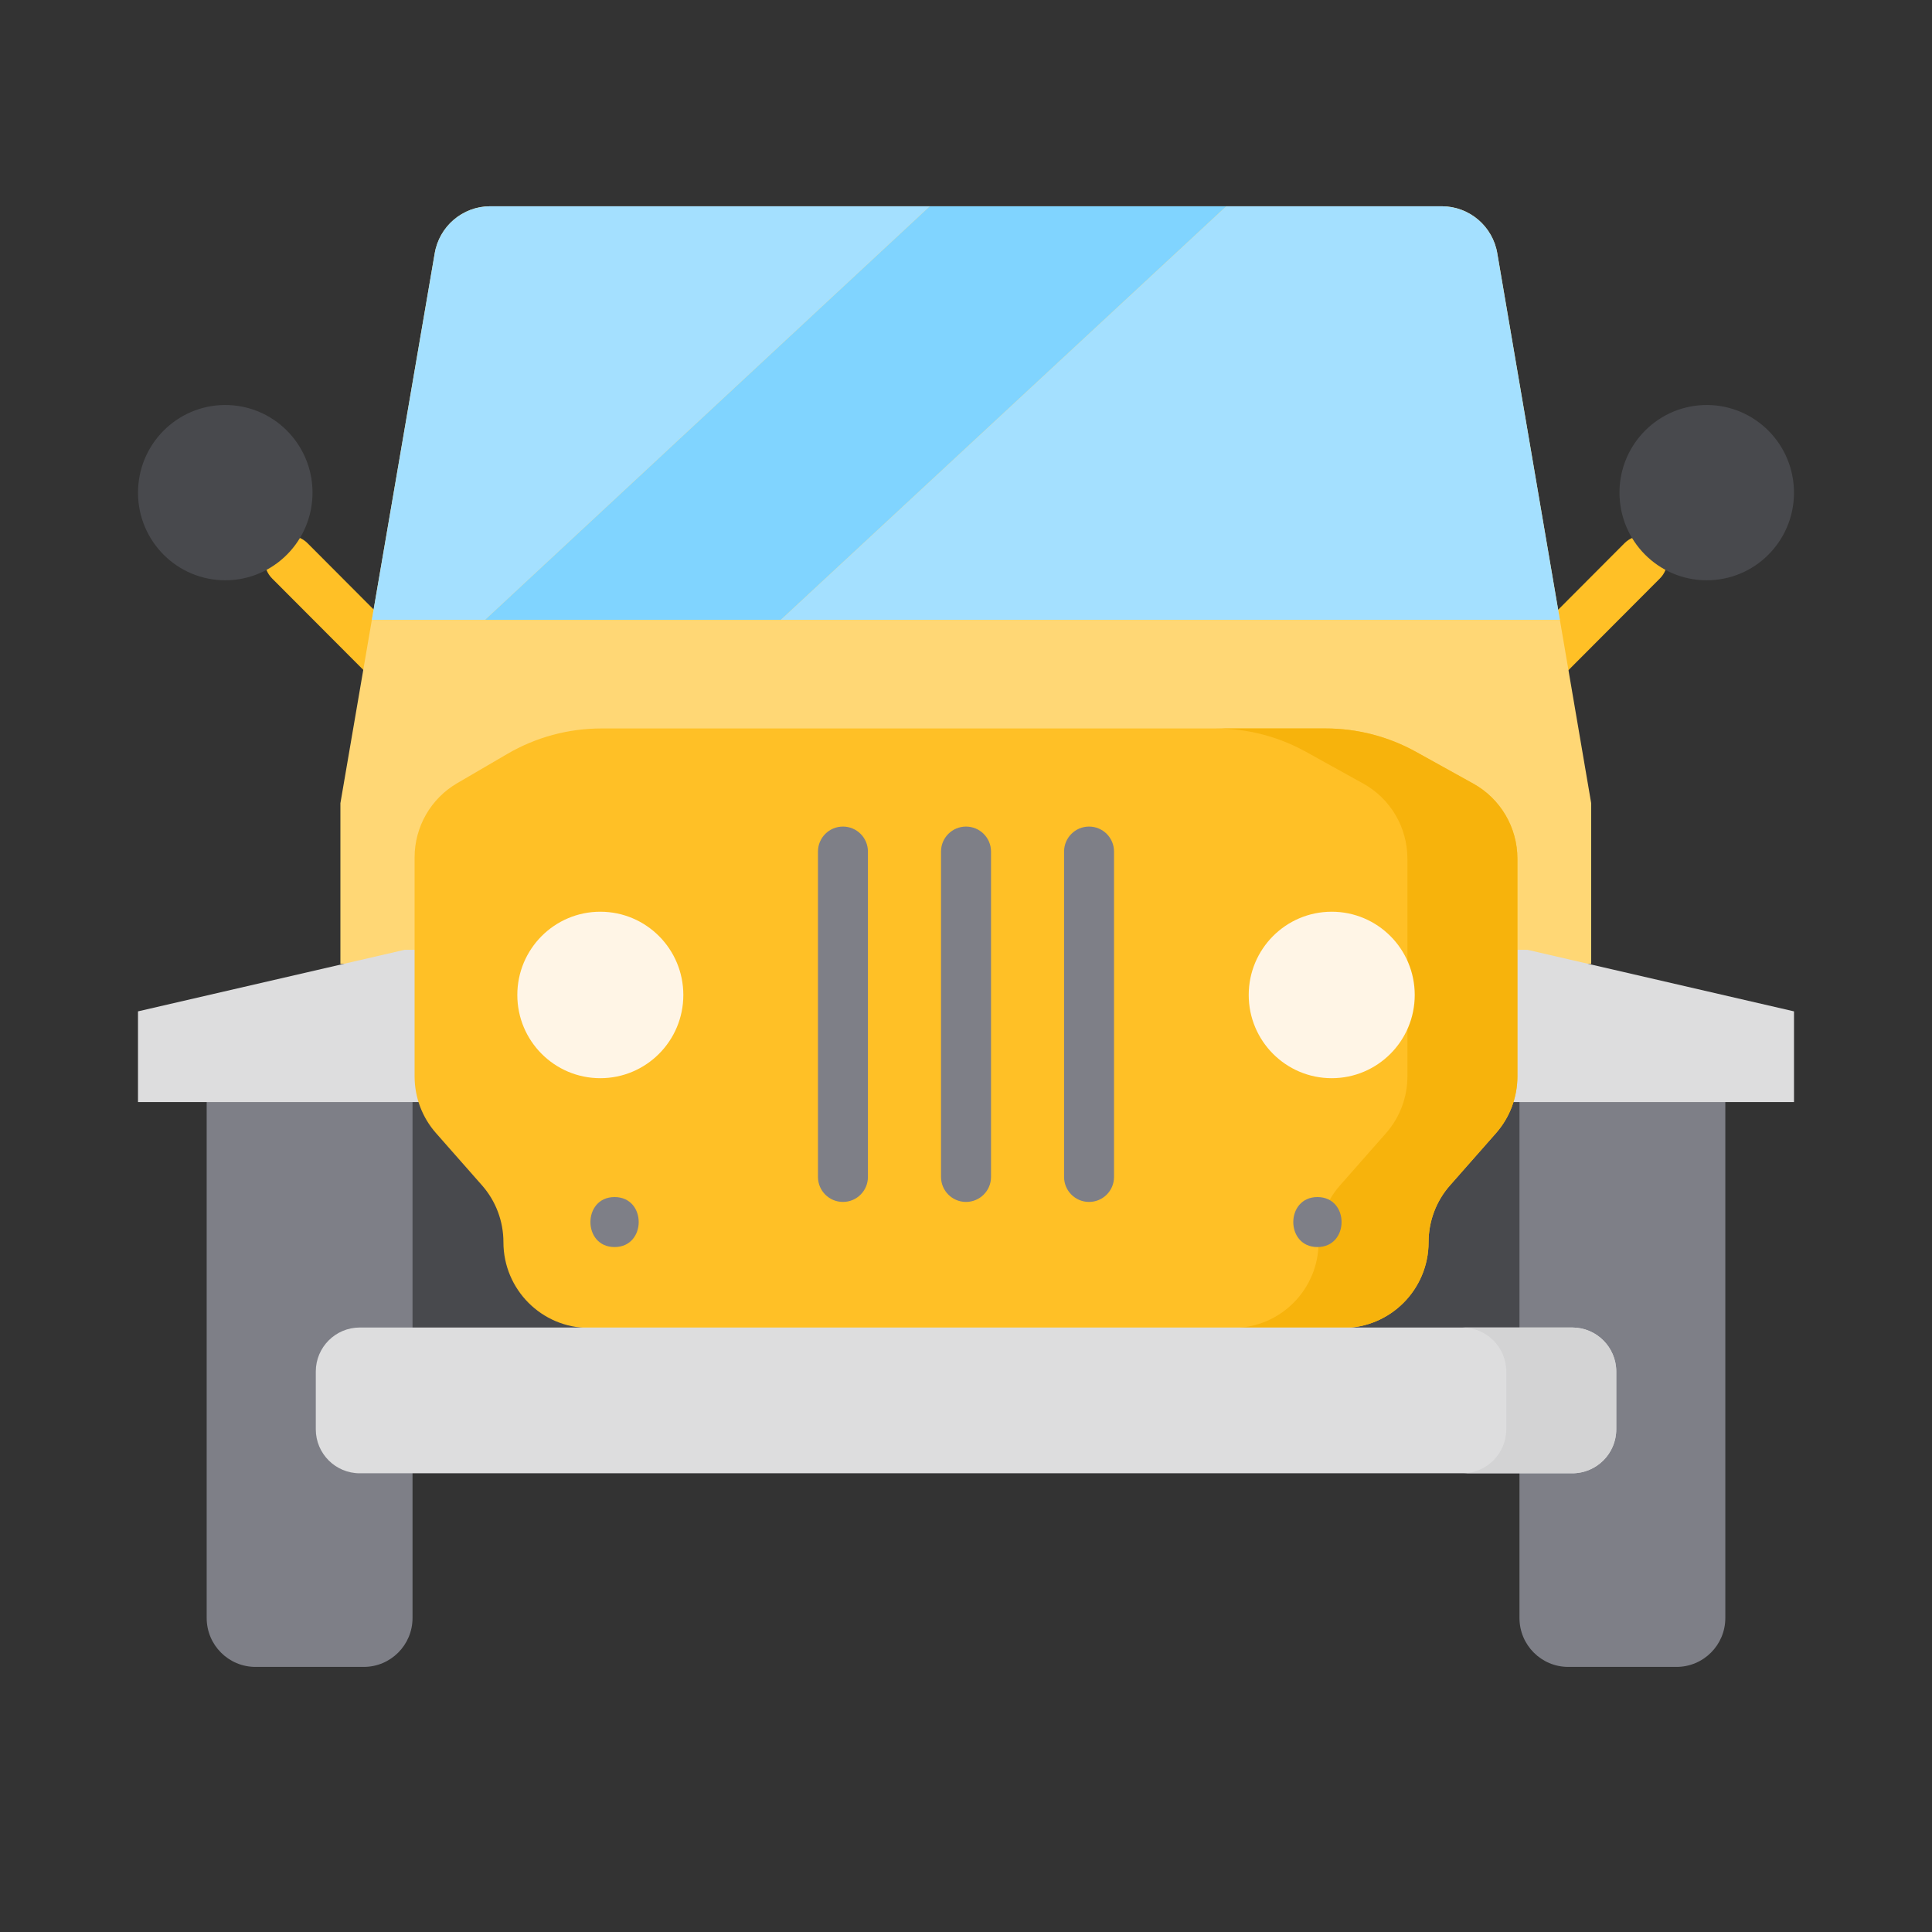
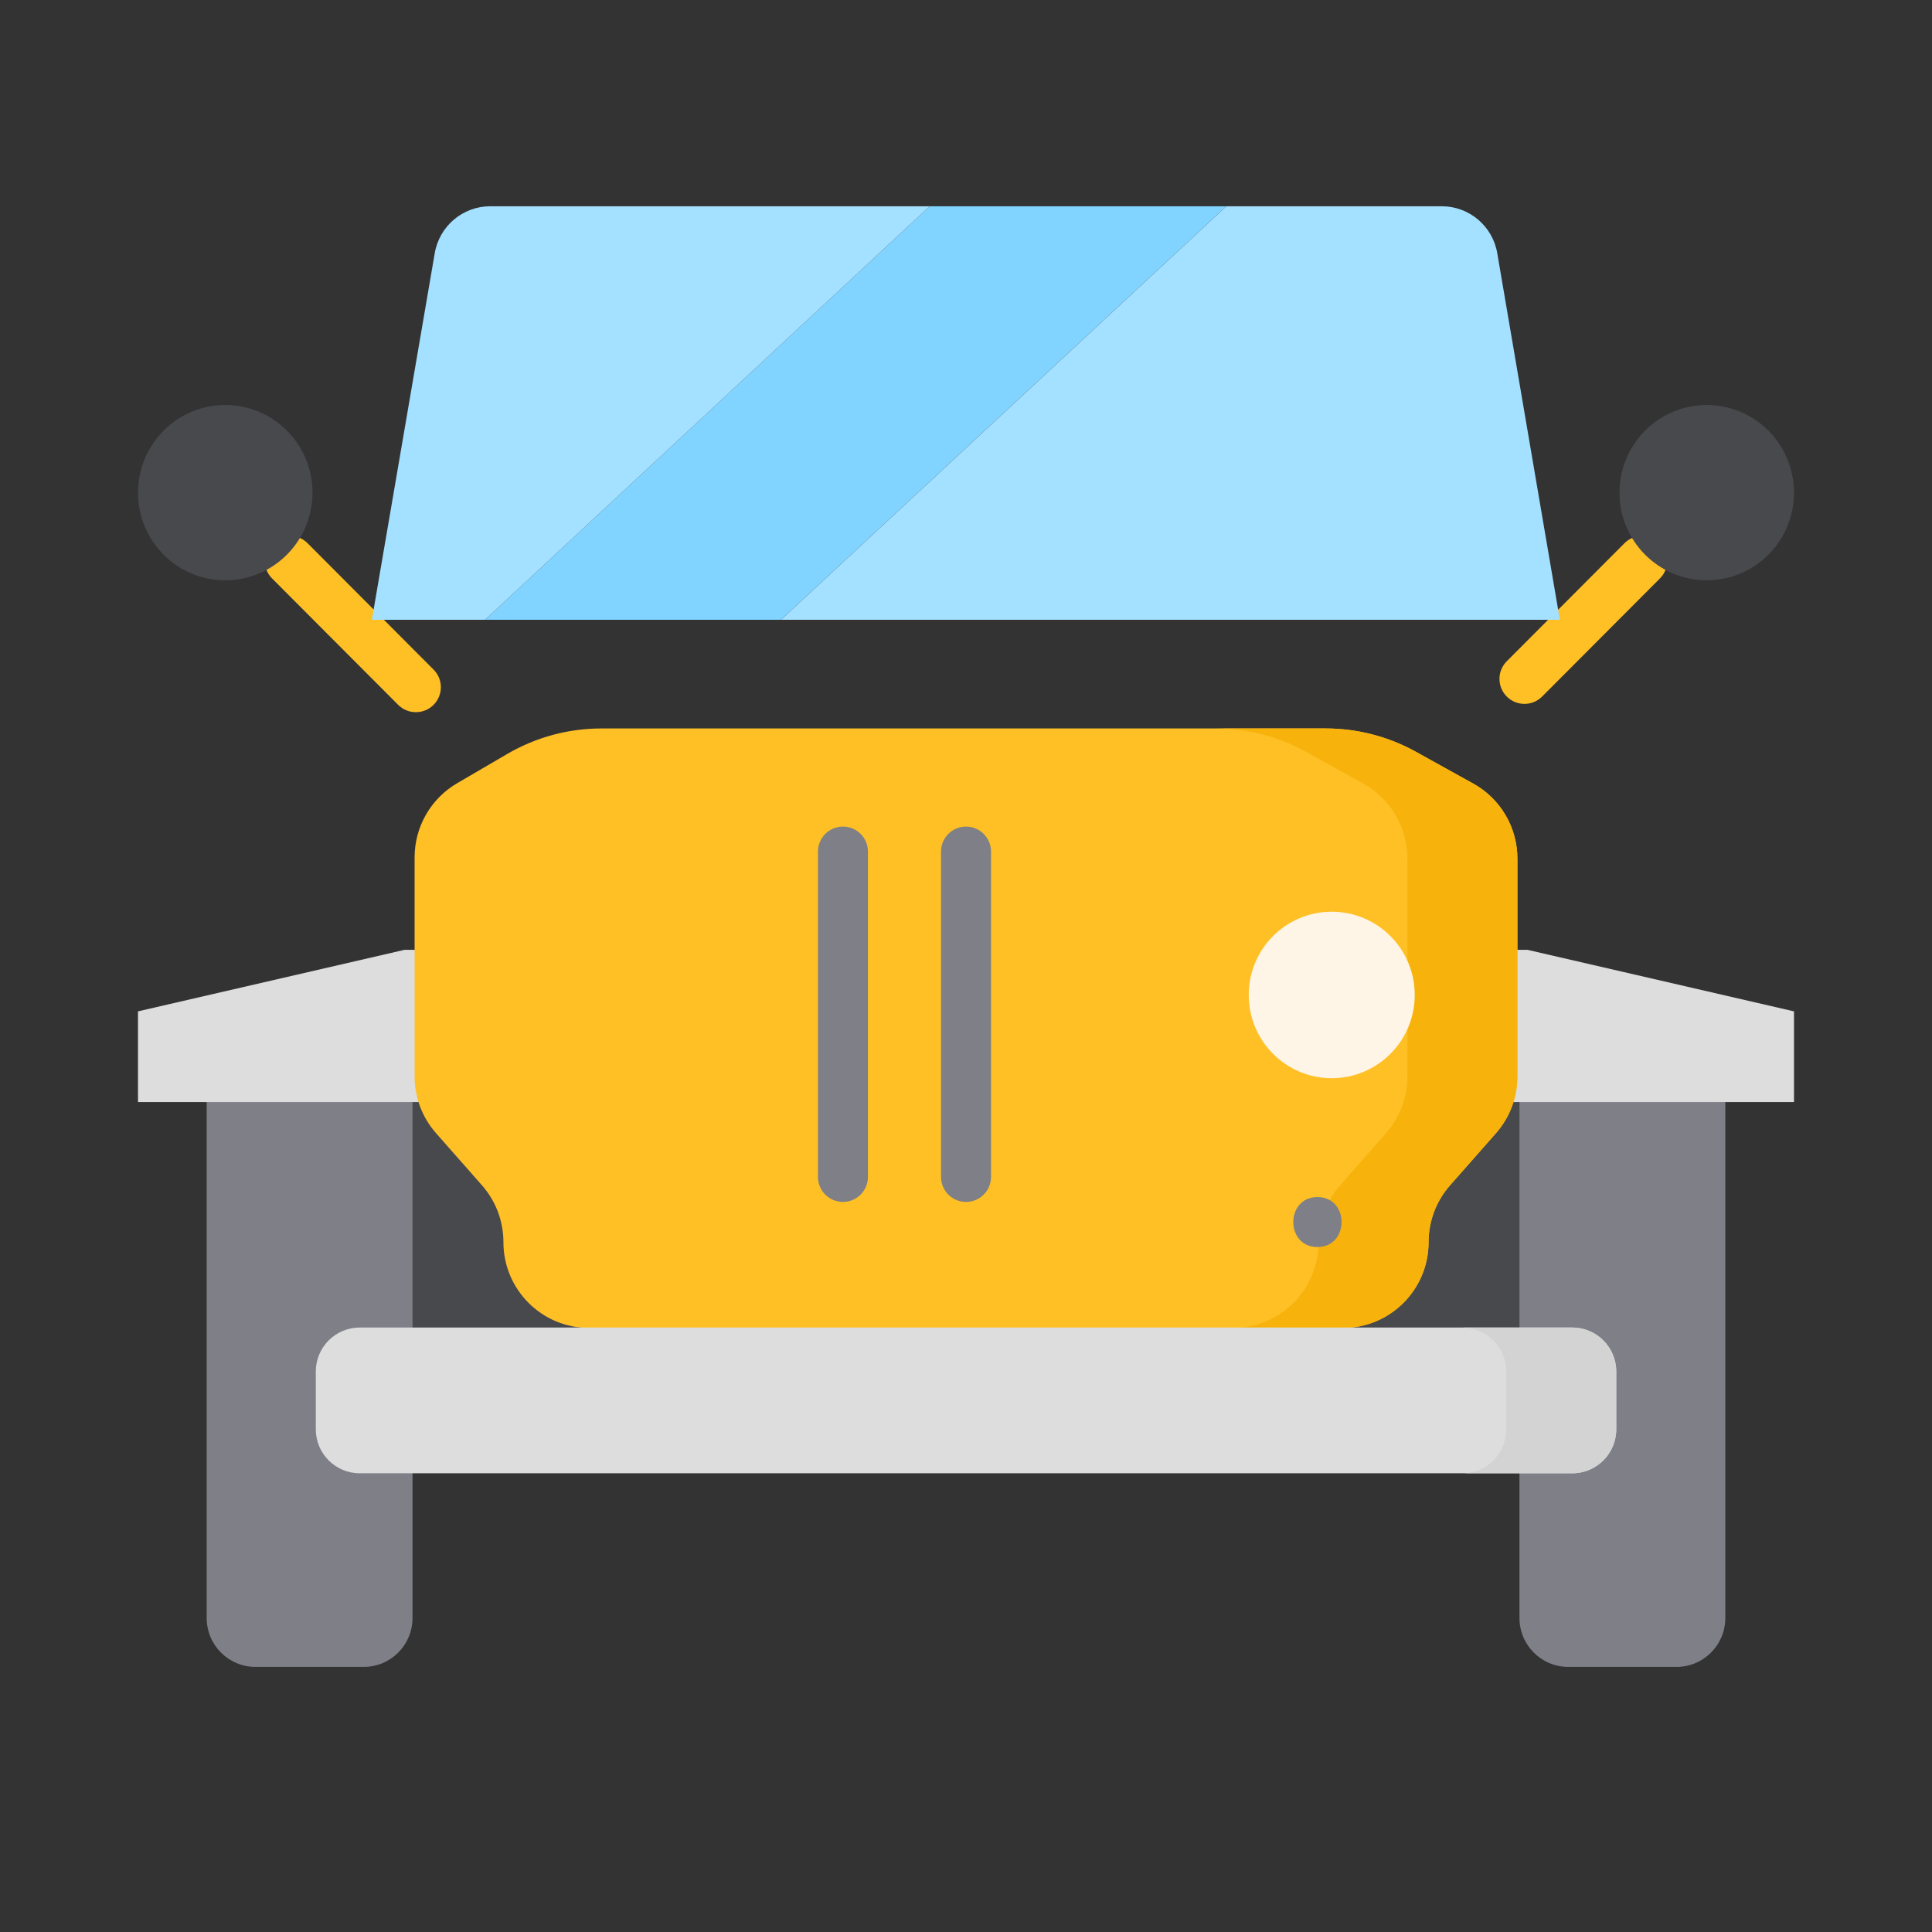
<svg xmlns="http://www.w3.org/2000/svg" width="42" height="42" viewBox="0 0 42 42" fill="none">
  <rect x="0" y="0" width="42" height="42" fill="#333333" stroke="none" />
  <path d="M9.041 15.482C8.901 15.482 8.762 15.429 8.656 15.323L5.915 12.575C5.703 12.363 5.704 12.019 5.916 11.807C6.129 11.595 6.473 11.596 6.685 11.808L9.425 14.556C9.637 14.768 9.637 15.112 9.424 15.324C9.318 15.43 9.18 15.482 9.041 15.482Z" fill="#FFC026" />
  <path d="M33.141 15.302C33.002 15.302 32.863 15.249 32.757 15.143C32.544 14.931 32.544 14.587 32.756 14.375L35.316 11.808C35.528 11.596 35.871 11.595 36.084 11.807C36.296 12.019 36.297 12.363 36.085 12.575L33.525 15.142C33.419 15.248 33.28 15.302 33.141 15.302Z" fill="#FFC026" />
  <path d="M7.672 22.828H34.183V30.579H7.672V22.828Z" fill="#48494D" />
-   <path d="M34.591 20.955V17.461L32.551 5.515C32.455 4.921 31.943 4.484 31.343 4.484H10.657C10.057 4.484 9.546 4.921 9.449 5.515L7.4 17.461V20.955" fill="#FFD775" />
-   <path d="M8.968 23.414V28.443V32.295V35.174C8.968 35.761 8.493 36.237 7.908 36.237H5.553C4.968 36.237 4.493 35.761 4.493 35.174V23.414H8.968Z" fill="#7E7F87" />
+   <path d="M8.968 23.414V28.443V35.174C8.968 35.761 8.493 36.237 7.908 36.237H5.553C4.968 36.237 4.493 35.761 4.493 35.174V23.414H8.968Z" fill="#7E7F87" />
  <path d="M37.507 23.414V35.174C37.507 35.761 37.032 36.237 36.446 36.237H34.092C33.507 36.237 33.032 35.761 33.032 35.174V32.164V28.6V23.414H37.507Z" fill="#7E7F87" />
  <path d="M8.936 23.958H3V21.986L8.796 20.648H33.204L39 21.986V23.958H33.064H8.936Z" fill="#DDDDDE" />
  <path d="M9.013 18.639V23.4C9.013 23.855 9.179 24.295 9.48 24.635L10.478 25.768C10.778 26.108 10.944 26.548 10.944 27.003C10.944 28.033 11.777 28.868 12.804 28.868H29.196C30.224 28.868 31.056 28.033 31.056 27.003C31.056 26.548 31.222 26.108 31.523 25.768L32.521 24.635C32.821 24.294 32.987 23.855 32.987 23.4V18.667C32.987 17.988 32.62 17.363 32.028 17.035L30.786 16.346C30.183 16.011 29.505 15.836 28.816 15.836H13.075C12.356 15.836 11.649 16.027 11.028 16.39L9.937 17.027C9.365 17.361 9.013 17.975 9.013 18.639Z" fill="#FFC026" />
  <path d="M32.027 17.035L30.785 16.346C30.182 16.011 29.505 15.836 28.816 15.836H26.425C27.114 15.836 27.792 16.011 28.395 16.346L29.637 17.035C30.229 17.363 30.596 17.988 30.596 18.667V23.4C30.596 23.855 30.43 24.295 30.13 24.635L29.132 25.768C28.831 26.108 28.665 26.548 28.665 27.003C28.665 28.033 27.833 28.868 26.805 28.868H29.196C30.223 28.868 31.056 28.033 31.056 27.003C31.056 26.548 31.221 26.108 31.522 25.768L32.52 24.635C32.821 24.294 32.987 23.855 32.987 23.4V18.667C32.987 17.988 32.619 17.363 32.027 17.035Z" fill="#F7B30C" />
-   <path d="M13.05 23.439C14.047 23.439 14.855 22.629 14.855 21.63C14.855 20.63 14.047 19.82 13.05 19.82C12.054 19.82 11.246 20.63 11.246 21.63C11.246 22.629 12.054 23.439 13.05 23.439Z" fill="#FFF5E6" />
  <path d="M28.95 23.439C29.947 23.439 30.755 22.629 30.755 21.63C30.755 20.63 29.947 19.82 28.95 19.82C27.954 19.82 27.146 20.63 27.146 21.63C27.146 22.629 27.954 23.439 28.95 23.439Z" fill="#FFF5E6" />
  <path d="M18.325 26.129C18.025 26.129 17.782 25.886 17.782 25.586V18.512C17.782 18.212 18.025 17.969 18.325 17.969C18.625 17.969 18.868 18.212 18.868 18.512V25.586C18.868 25.886 18.625 26.129 18.325 26.129Z" fill="#7E7F87" />
  <path d="M21 26.129C20.7 26.129 20.457 25.886 20.457 25.586V18.512C20.457 18.212 20.7 17.969 21 17.969C21.3 17.969 21.544 18.212 21.544 18.512V25.586C21.544 25.886 21.3 26.129 21 26.129Z" fill="#7E7F87" />
-   <path d="M23.675 26.129C23.375 26.129 23.132 25.886 23.132 25.586V18.512C23.132 18.212 23.375 17.969 23.675 17.969C23.975 17.969 24.218 18.212 24.218 18.512V25.586C24.218 25.886 23.975 26.129 23.675 26.129Z" fill="#7E7F87" />
-   <path d="M13.36 27.11C14.059 27.11 14.061 26.023 13.36 26.023C12.661 26.023 12.66 27.11 13.36 27.11Z" fill="#7E7F87" />
  <path d="M28.64 27.11C29.339 27.11 29.34 26.023 28.64 26.023C27.941 26.023 27.939 27.11 28.64 27.11Z" fill="#7E7F87" />
  <path d="M34.179 32.028H7.821C7.293 32.028 6.865 31.6 6.865 31.072V29.816C6.865 29.288 7.293 28.859 7.821 28.859H34.179C34.708 28.859 35.136 29.288 35.136 29.816V31.072C35.136 31.6 34.708 32.028 34.179 32.028Z" fill="#DDDDDE" />
  <path d="M34.179 28.859H31.789C32.317 28.859 32.745 29.288 32.745 29.816V31.072C32.745 31.6 32.317 32.028 31.789 32.028H34.179C34.707 32.028 35.136 31.6 35.136 31.072V29.816C35.136 29.288 34.707 28.859 34.179 28.859Z" fill="#D3D3D4" />
  <path d="M16.976 13.474L26.659 4.484H20.211L10.544 13.474H16.976Z" fill="#80D4FF" />
  <path d="M33.91 13.474L32.551 5.515C32.455 4.921 31.943 4.484 31.343 4.484H26.66L16.977 13.474H33.91Z" fill="#A4E0FF" />
  <path d="M20.211 4.484H10.657C10.057 4.484 9.545 4.921 9.449 5.515L8.084 13.474H10.544L20.211 4.484Z" fill="#A4E0FF" />
  <path d="M3.002 10.629C2.957 11.68 3.769 12.569 4.816 12.613C5.863 12.658 6.747 11.843 6.792 10.791C6.837 9.74 6.025 8.851 4.978 8.806C3.931 8.762 3.047 9.577 3.002 10.629Z" fill="#48494D" />
  <path d="M38.998 10.629C39.043 11.68 38.231 12.569 37.184 12.613C36.137 12.658 35.253 11.843 35.208 10.791C35.163 9.74 35.975 8.851 37.022 8.806C38.069 8.762 38.953 9.577 38.998 10.629Z" fill="#48494D" />
</svg>